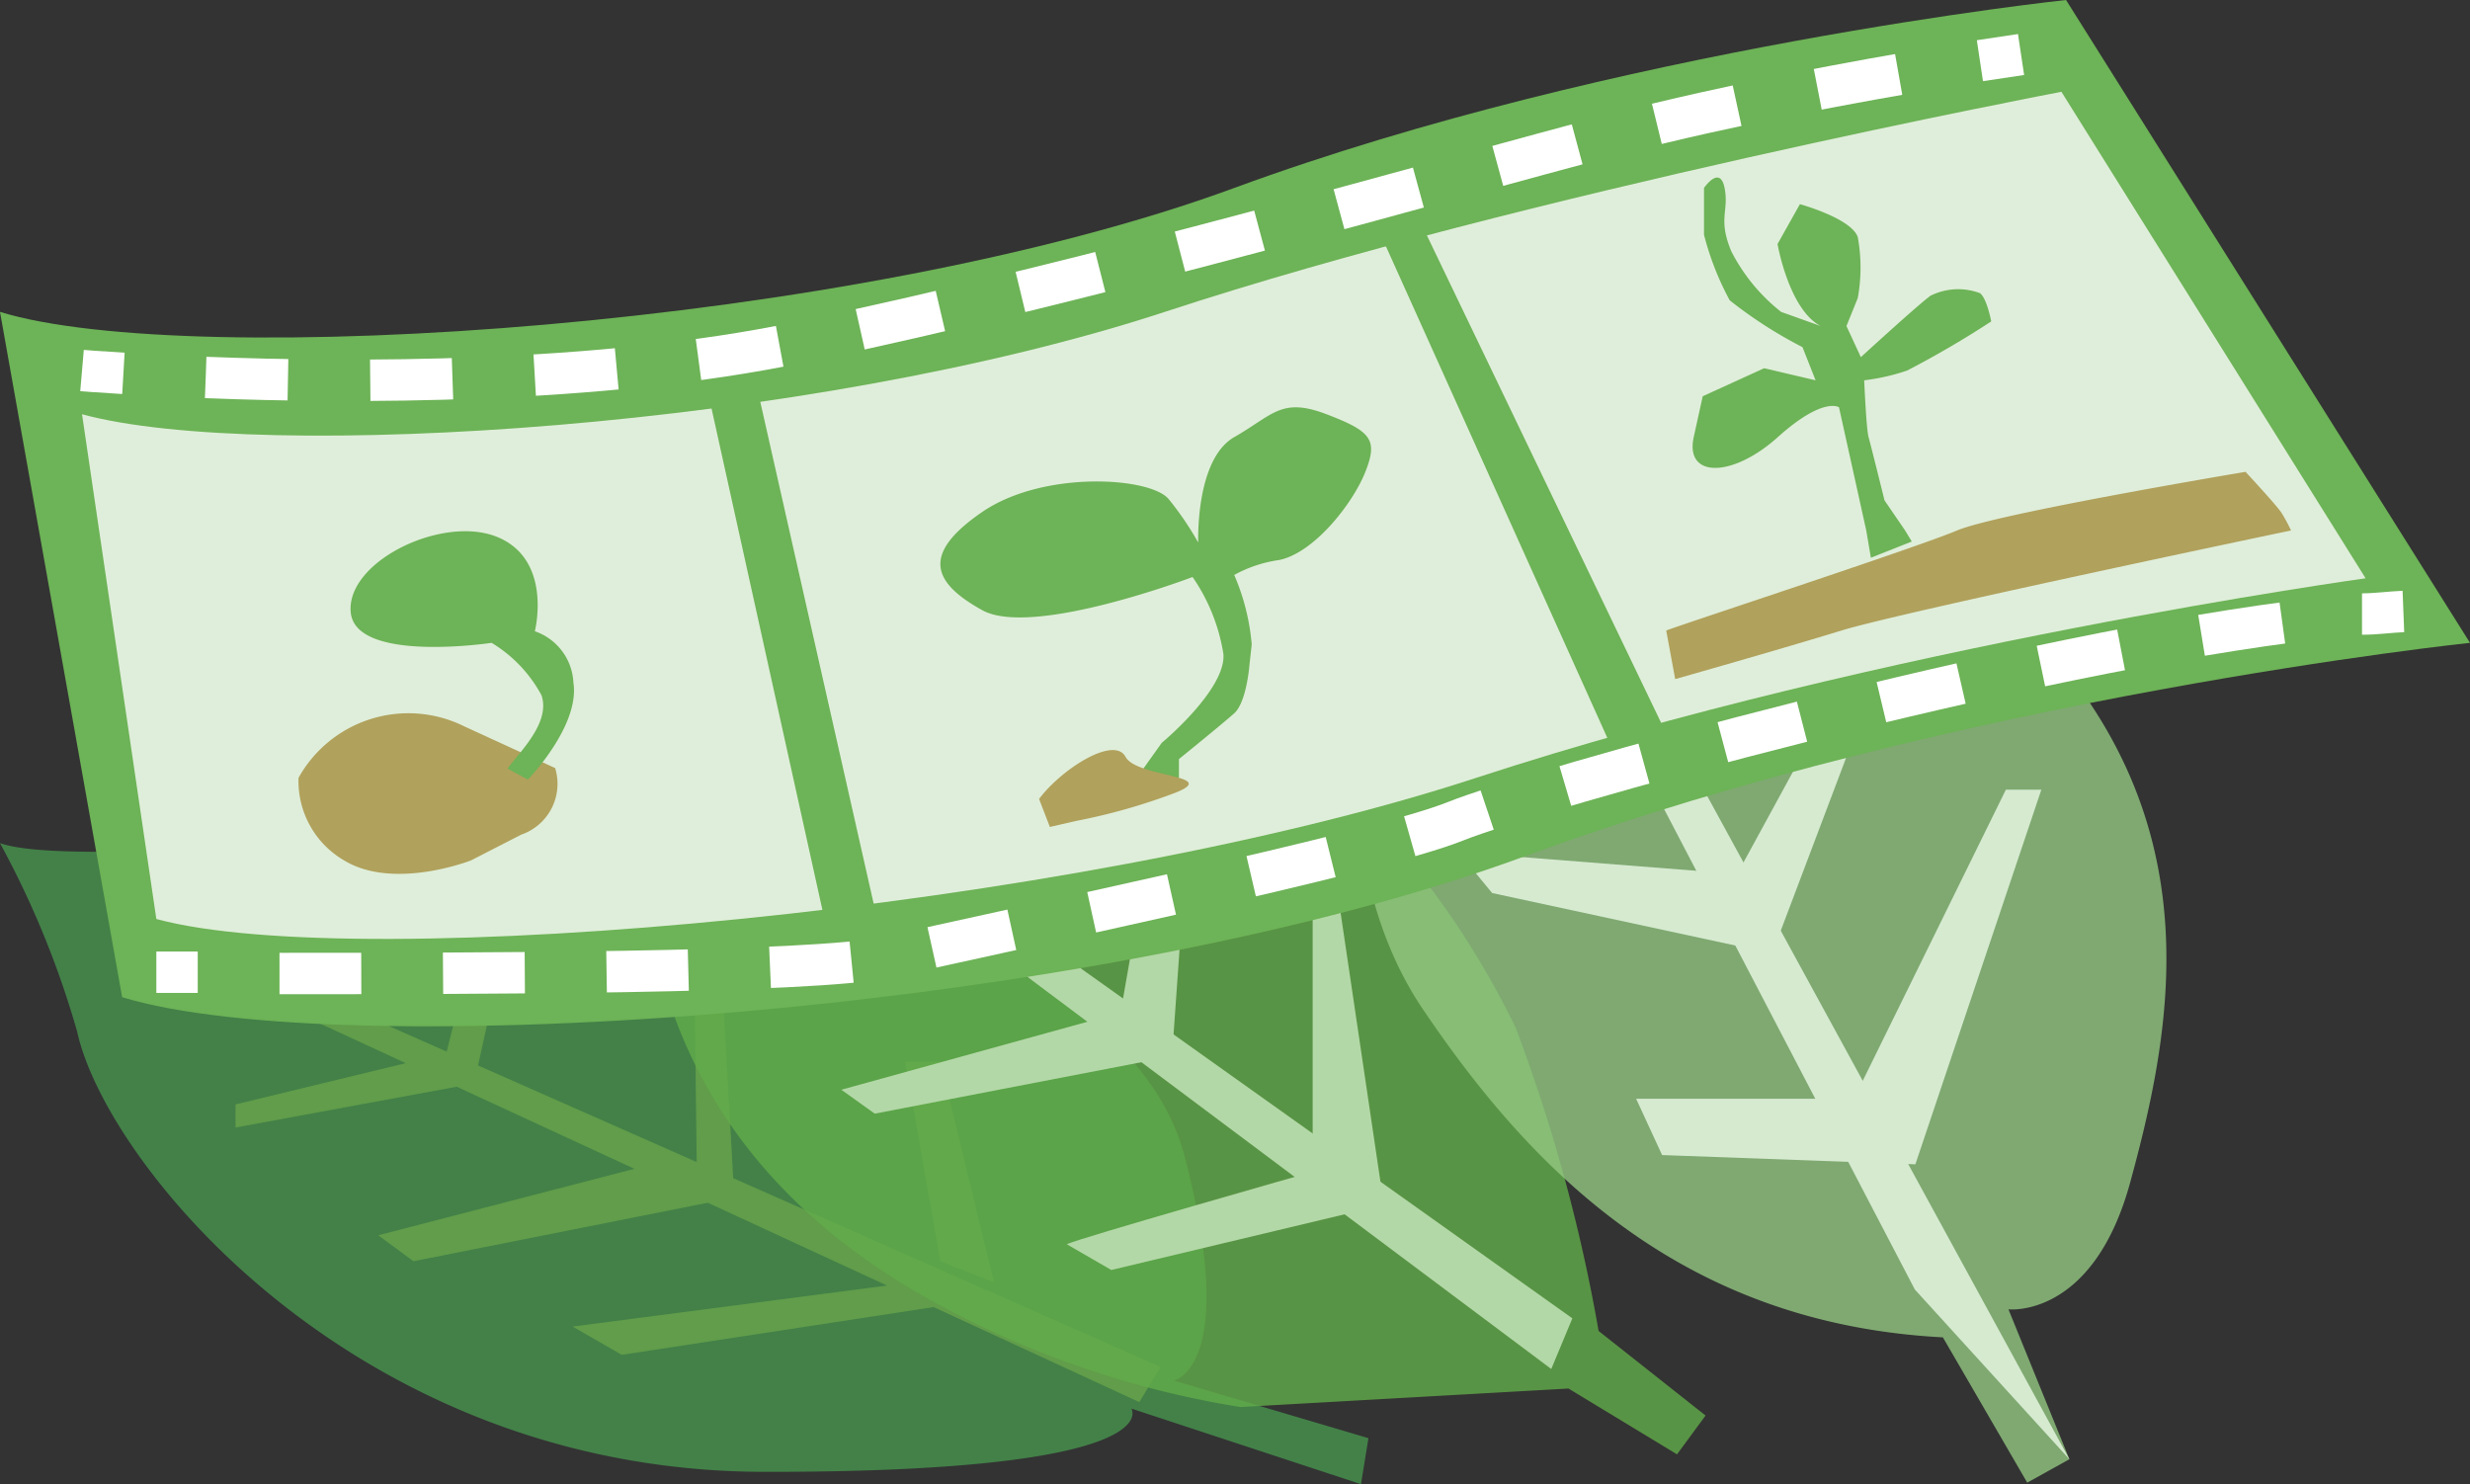
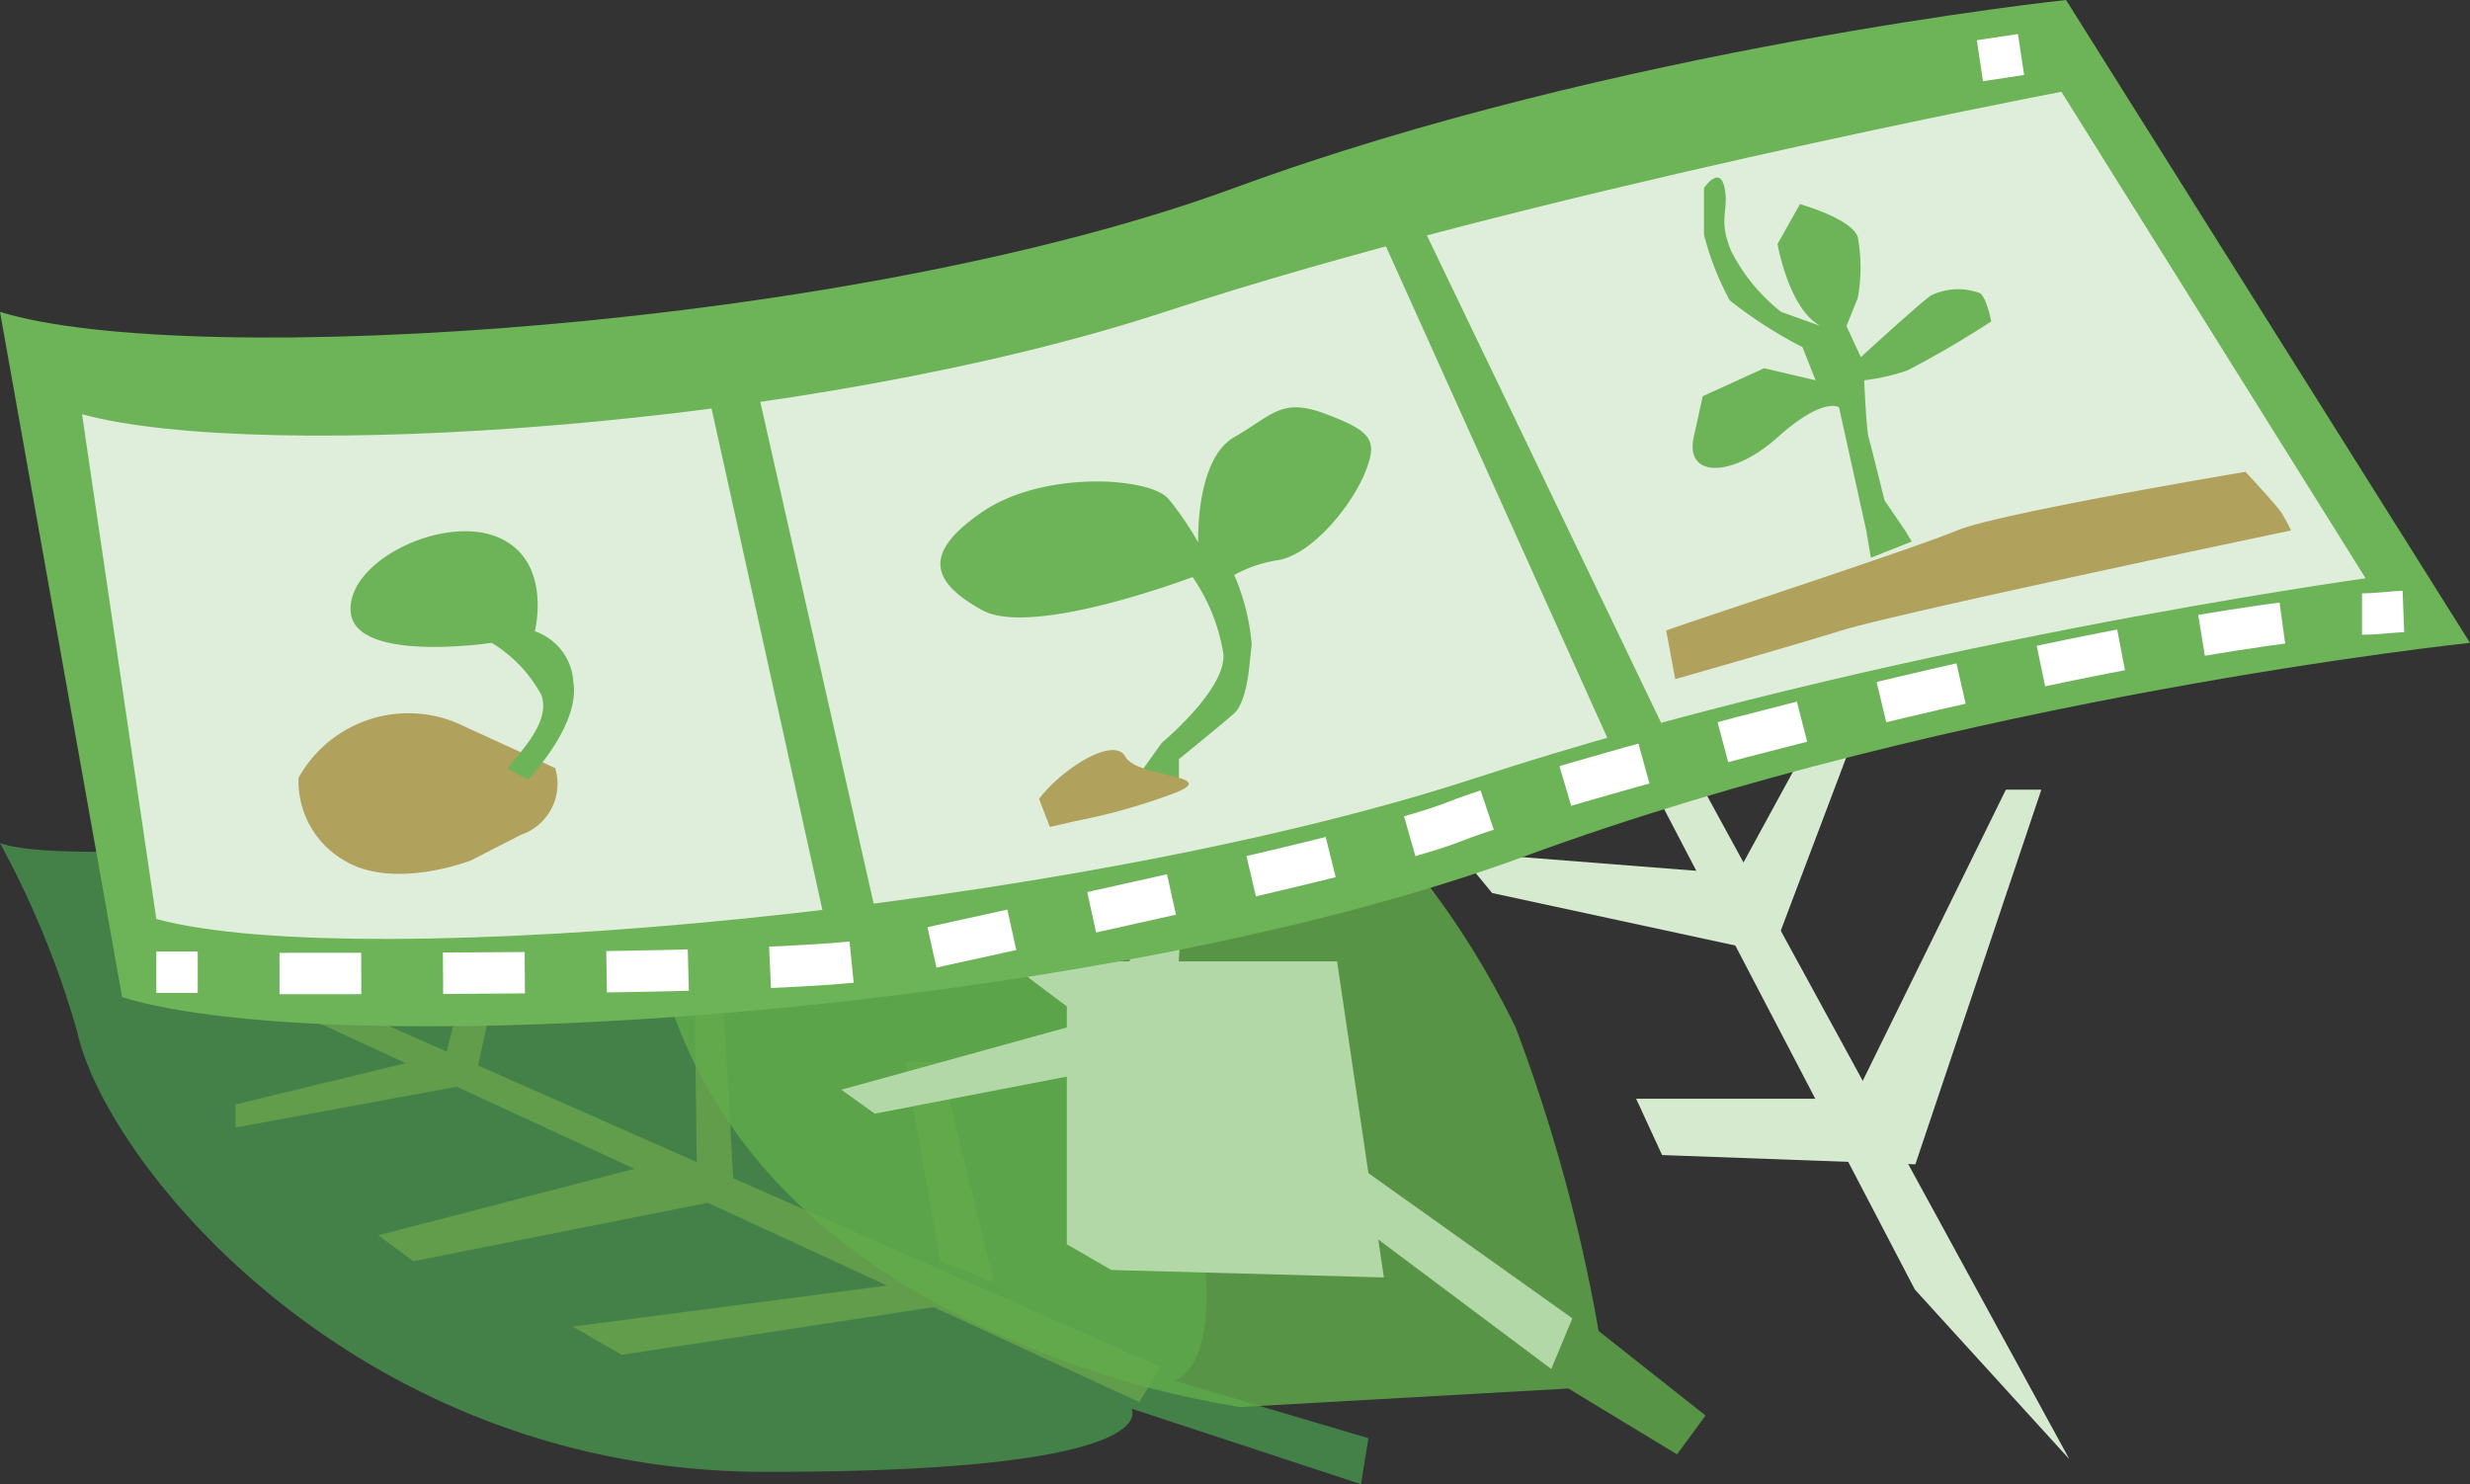
<svg xmlns="http://www.w3.org/2000/svg" viewBox="0 0 96.06 57.72">
  <rect x="0" y="0" width="96.06" height="57.72" fill="#333333" stroke="none" />
  <defs>
    <style>.cls-1{fill:#438148;}.cls-2{fill:#619d4a;}.cls-3{fill:#62ad4a;}.cls-3,.cls-5{opacity:0.8;}.cls-4{fill:#b3d8a7;}.cls-5{fill:#92c681;}.cls-6{fill:#d6ead0;}.cls-7{fill:#6db357;}.cls-8{fill:#dfeeda;}.cls-10,.cls-11,.cls-9{fill:none;stroke:#fff;stroke-miterlimit:10;stroke-width:1.61px;}.cls-10{stroke-dasharray:3.18 3.18;}.cls-11{stroke-dasharray:3.2 3.2;}.cls-12{fill:#b0a15c;}</style>
  </defs>
  <g id="レイヤー_2" data-name="レイヤー 2">
    <g id="レイヤー_1-2" data-name="レイヤー 1">
      <path class="cls-1" d="M3,40.12c1.13,5.17,10.85,17.1,26.72,17.12S44,54.78,44,54.78l8.93,2.94.29-1.79-7.57-2.24s2.54-.49.44-8.65-16-11-22.32-12S3,33.83,0,32.79A35.78,35.78,0,0,1,3,40.12Z" />
      <polygon class="cls-2" points="44.31 54.53 7.8 37.66 8.87 37.14 45.13 53.16 44.31 54.53" />
      <polygon class="cls-2" points="9.16 42.95 16.01 41.29 18.54 42.12 9.16 43.85 9.16 42.95" />
      <polygon class="cls-2" points="14.71 48.04 26.08 45.09 29.01 46.48 16.08 49.05 14.71 48.04" />
      <polygon class="cls-2" points="22.27 51.59 24.18 52.69 37.31 50.68 35.45 49.87 22.27 51.59" />
      <polygon class="cls-2" points="36.57 49.05 35.2 41.29 36.57 41.29 38.66 49.87 36.57 49.05" />
      <polygon class="cls-2" points="28.54 46.26 28.1 38.39 27.01 38.39 27.1 45.58 28.54 46.26" />
      <polygon class="cls-2" points="18.54 41.67 19.63 36.75 18.54 36.21 17.18 41.67 18.54 41.67" />
      <path class="cls-3" d="M29.18,24.53c8.06-2.63,22.36.32,29.76,15.42a64.74,64.74,0,0,1,3.23,11.81l4.16,3.29-1.11,1.51L61,54l-12.76.72a36.9,36.9,0,0,1-12-4.13C27.12,45.54,25.36,38.33,25,33.7s-.7-8.73-.7-8.73Z" />
      <polygon class="cls-4" points="29.74 28.91 61.15 51.27 60.33 53.24 28.92 29.73 29.74 28.91" />
      <polygon class="cls-4" points="28.28 36.1 35.1 34.35 37.12 27.45 38.21 28 36.98 34.82 28.92 37.1 28.28 36.1" />
      <polygon class="cls-4" points="32.72 42.38 34.02 43.31 45.58 41.08 46.35 30.18 45.19 30.18 43.58 39.38 32.72 42.38" />
-       <path class="cls-4" d="M41.49,48.39c.27-.18,9.56-2.82,9.56-2.82v-11H52l1.82,12.29L43.22,49.39Z" />
-       <path class="cls-5" d="M54.07,16.87c-1.27,7.1-2.91,16.21,1.28,22.4s10,12.2,20.21,12.74l3.28,5.65,1.64-.91-2.37-5.83s3.28.37,4.73-4.92,2.74-11.83-1.27-18.21-12.2-11.29-18-13.29a54.26,54.26,0,0,1-9.47-4.19Z" />
+       <path class="cls-4" d="M41.49,48.39v-11H52l1.82,12.29L43.22,49.39Z" />
      <polygon class="cls-6" points="74.47 50.15 56.72 16.14 58.8 17.05 80.48 56.75 74.47 50.15" />
      <polygon class="cls-6" points="56.72 24.52 61.71 25.72 65.45 19.05 66.96 19.05 64.49 27.29 62.95 28.09 57.02 26.16 56.72 24.52" />
      <polygon class="cls-6" points="56.72 33.14 67.56 33.99 72.83 24.33 73.74 24.33 68.92 37.08 58.03 34.73 56.72 33.14" />
      <polygon class="cls-6" points="63.63 42.73 72.1 42.73 78.01 30.71 79.39 30.71 74.49 45.28 64.64 44.92 63.63 42.73" />
      <path class="cls-7" d="M96.06,25S76.17,27.09,59.3,33.3,13.2,41.37,4.75,38.78L0,12.13c7.44,2.28,33.15.64,48-4.82S80.35,0,80.35,0Z" />
      <path class="cls-8" d="M92,22.49s-18.83,2.6-34.59,7.76S14,37.89,6.08,35.74L3.19,16.11c6.94,1.89,28.3.56,42.17-4S80.17,3.57,80.17,3.57Z" />
      <polygon class="cls-7" points="27.51 15.15 32.52 37.81 34.58 37.81 29.46 15.15 27.51 15.15" />
      <polygon class="cls-7" points="53.49 8.67 63.21 30.25 65.15 29.25 55.26 8.67 53.49 8.67" />
      <path class="cls-9" d="M6.08,37.81l1.61,0" />
      <path class="cls-10" d="M10.87,37.86c7.28,0,20.63,0,23.71-.64,4.29-1,18.86-4,22.05-5.29,2.89-1.16,21.95-6.56,33.64-7.89" />
      <path class="cls-9" d="M91.86,23.88c.56,0,1.1-.08,1.61-.1" />
-       <path class="cls-9" d="M3.19,14.41s.58.05,1.61.11" />
-       <path class="cls-11" d="M8,14.68c5.66.22,15.29.26,23.06-1.36,11.79-2.46,24.65-6.24,31.8-8.11,4.44-1.15,9.44-2.07,12.6-2.59" />
      <path class="cls-9" d="M77,2.36l1.6-.24" />
      <path class="cls-12" d="M11.61,30.25a4.89,4.89,0,0,1,6.45-2l3.53,1.62a2.09,2.09,0,0,1-1.32,2.59l-1.95,1s-3,1.18-4.94,0A3.57,3.57,0,0,1,11.61,30.25Z" />
      <path class="cls-7" d="M19.74,29.89c.46-.64,1.68-1.78,1.32-2.85A5.33,5.33,0,0,0,19.12,25s-5.3.8-5.48-1.19,3.62-3.82,5.74-2.91,1.42,3.65,1.42,3.65a2.22,2.22,0,0,1,1.5,2c.26,1.68-1.77,3.77-1.77,3.77Z" />
      <path class="cls-7" d="M45.18,28.89s2.5-2.07,2.4-3.45a7.25,7.25,0,0,0-1.2-3s-6.23,2.37-8.18,1.29-2.38-2.19,0-3.82,6.54-1.36,7.25-.5a11.9,11.9,0,0,1,1.15,1.69S46.48,17.87,48,17s1.83-1.56,3.59-.89,2,1,1.51,2.24-2,3.16-3.36,3.43a5.08,5.08,0,0,0-1.74.58,8.66,8.66,0,0,1,.68,2.7l-.09.82s-.11,1.43-.59,1.86-2.15,1.78-2.15,1.78v.73H44.21Z" />
      <path class="cls-12" d="M40.41,31.07c.89-1.18,2.92-2.46,3.36-1.64s3.71.7,1.94,1.4a23.27,23.27,0,0,1-3.88,1.1l-1,.23Z" />
      <path class="cls-7" d="M70.81,12.68c-1.24-.64-1.68-3.19-1.68-3.19L70,7.94s2,.55,2.25,1.28a6.62,6.62,0,0,1,0,2.37l-.44,1.09.56,1.21s2.18-2,2.71-2.39A2.42,2.42,0,0,1,77,11.4c.27.19.44,1.1.44,1.1a37.44,37.44,0,0,1-3.27,1.91,8.12,8.12,0,0,1-1.67.38s.08,1.89.17,2.21.62,2.46.62,2.46l.8,1.17.26.43-1.59.63-.18-1.06-1.06-4.79s-.61-.43-2.38,1.16-3.62,1.6-3.27,0l.35-1.59,2.39-1.09,2,.47L70.1,13.5a17.12,17.12,0,0,1-2.83-1.82,11.15,11.15,0,0,1-1-2.55V7.31s.62-.91.8,0-.27,1.18.26,2.46a7.11,7.11,0,0,0,1.94,2.36Z" />
      <path class="cls-12" d="M64.8,24.52c1-.37,9.72-3.22,11.31-3.89s11.22-2.28,11.22-2.28,1.24,1.33,1.41,1.61a6.62,6.62,0,0,1,.36.67S74,23.79,71.62,24.52s-6.47,1.89-6.47,1.89Z" />
    </g>
  </g>
</svg>